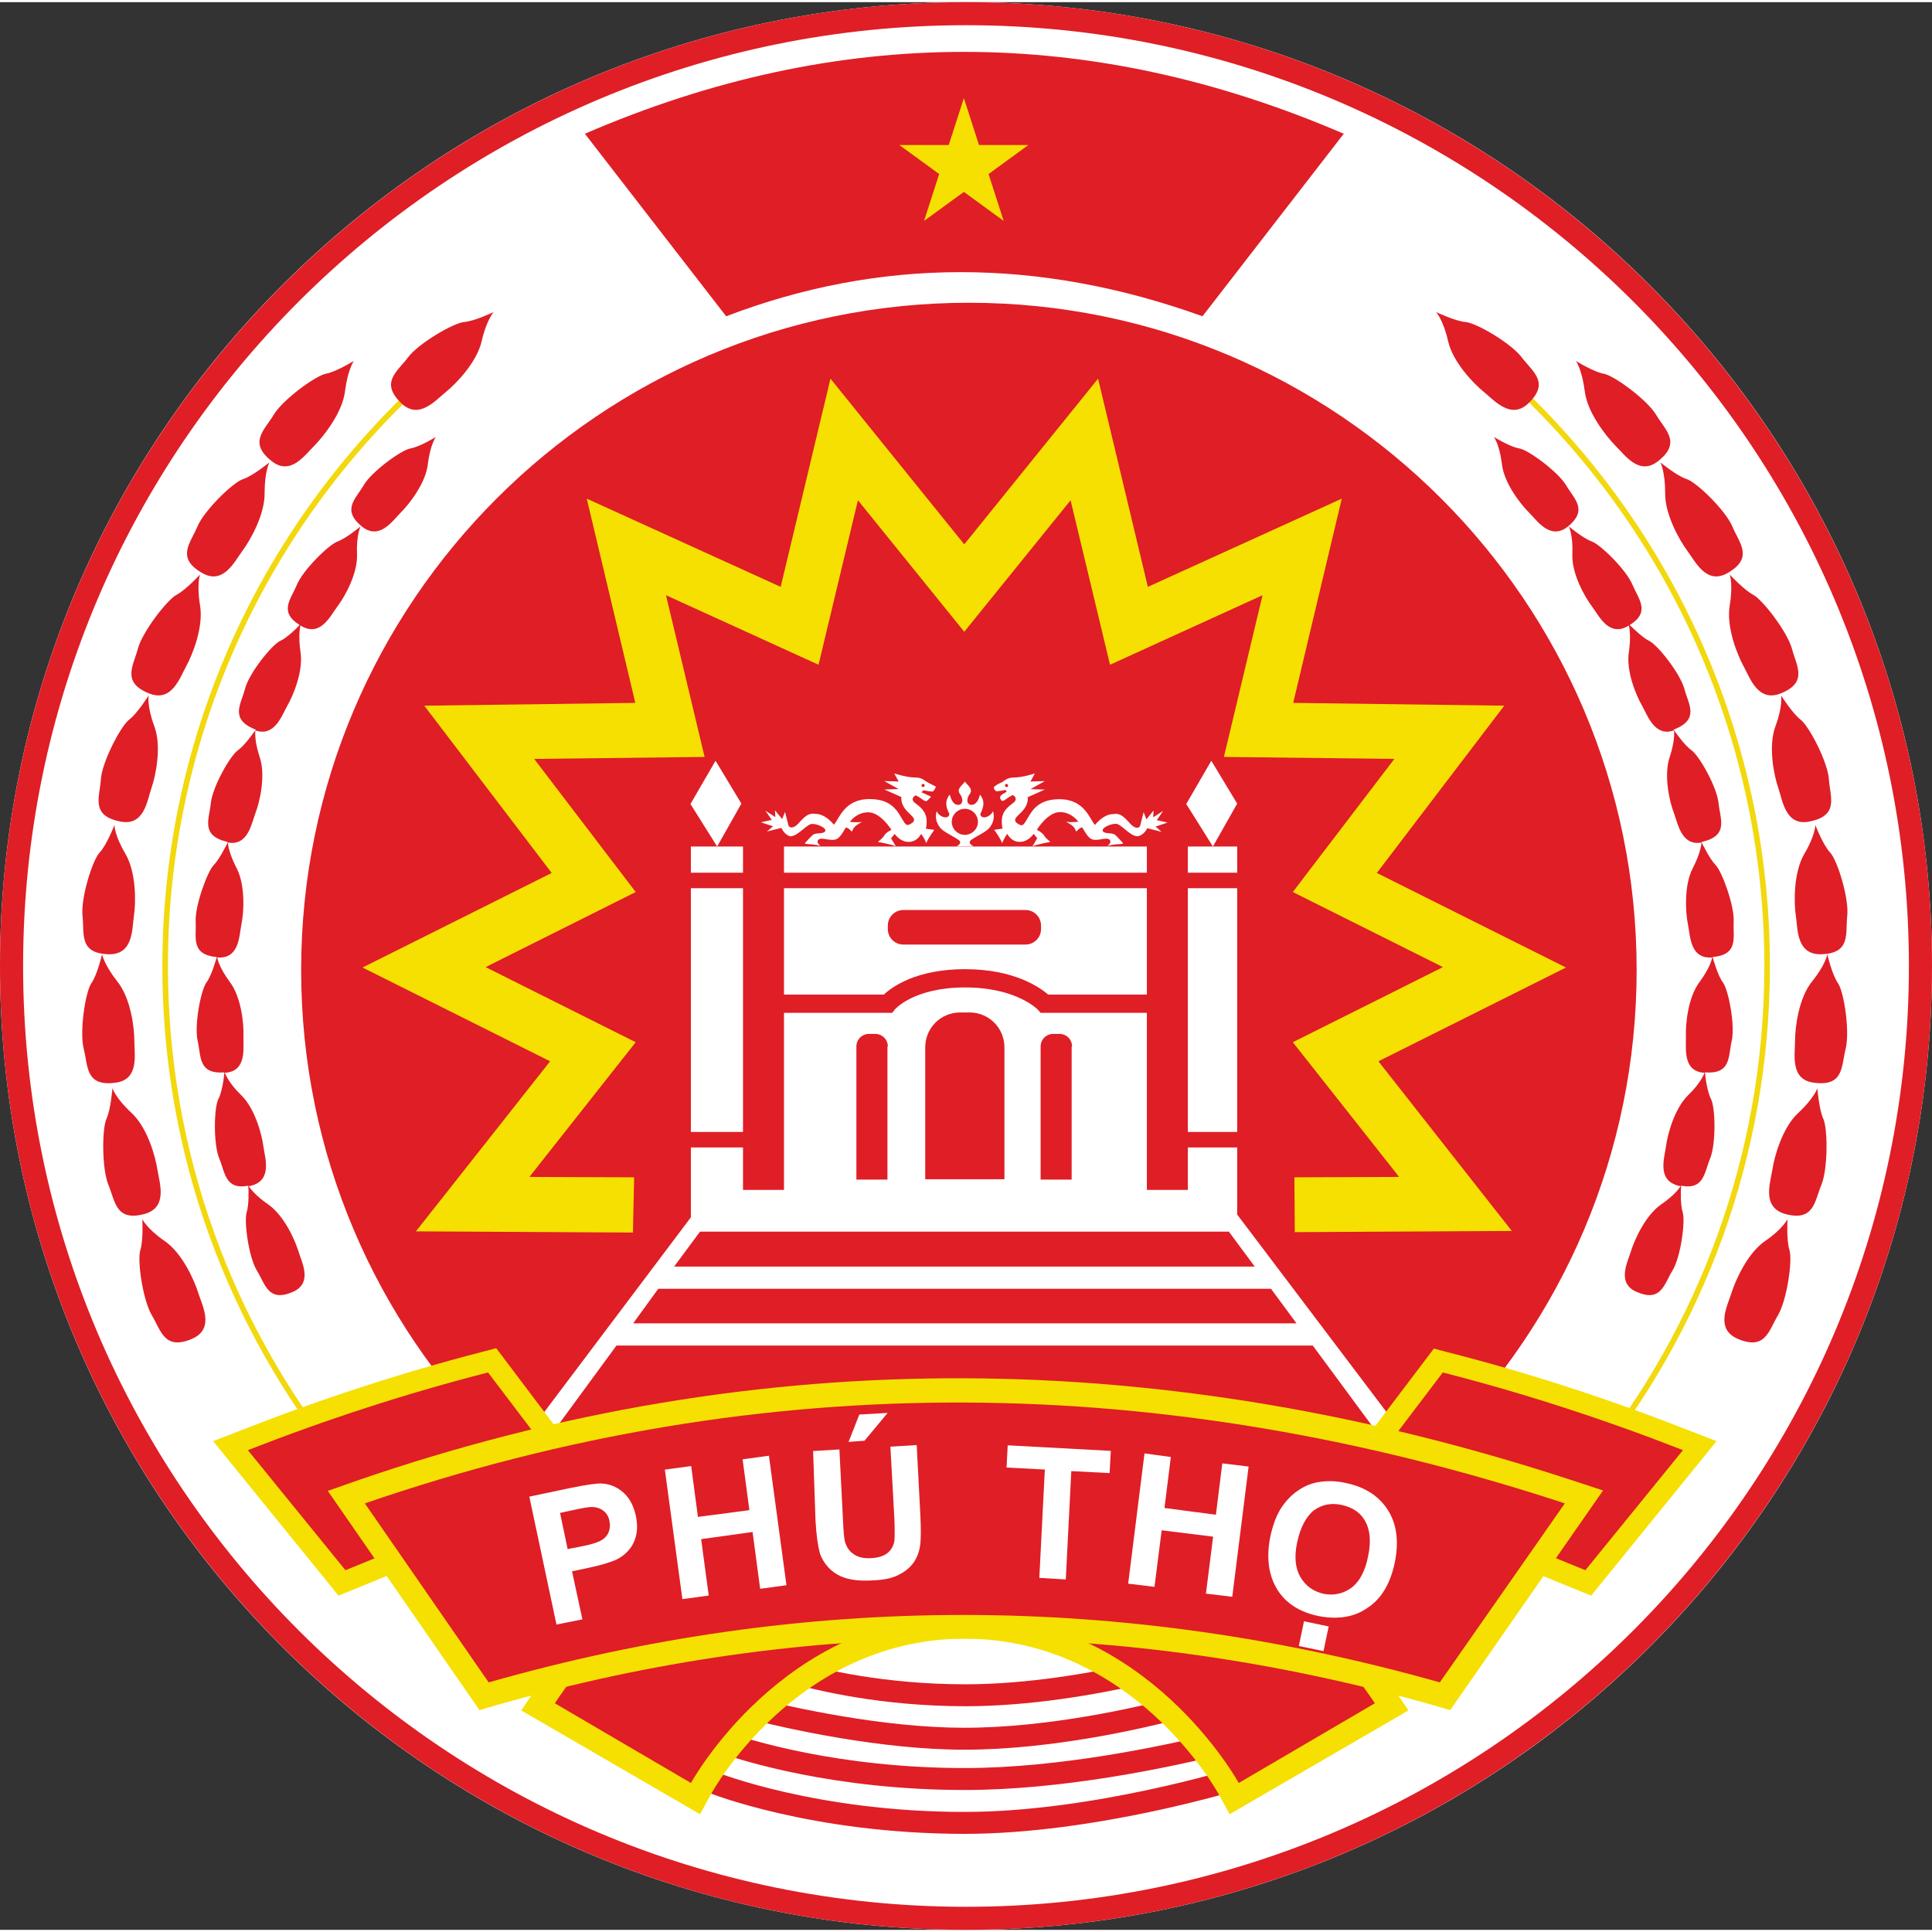
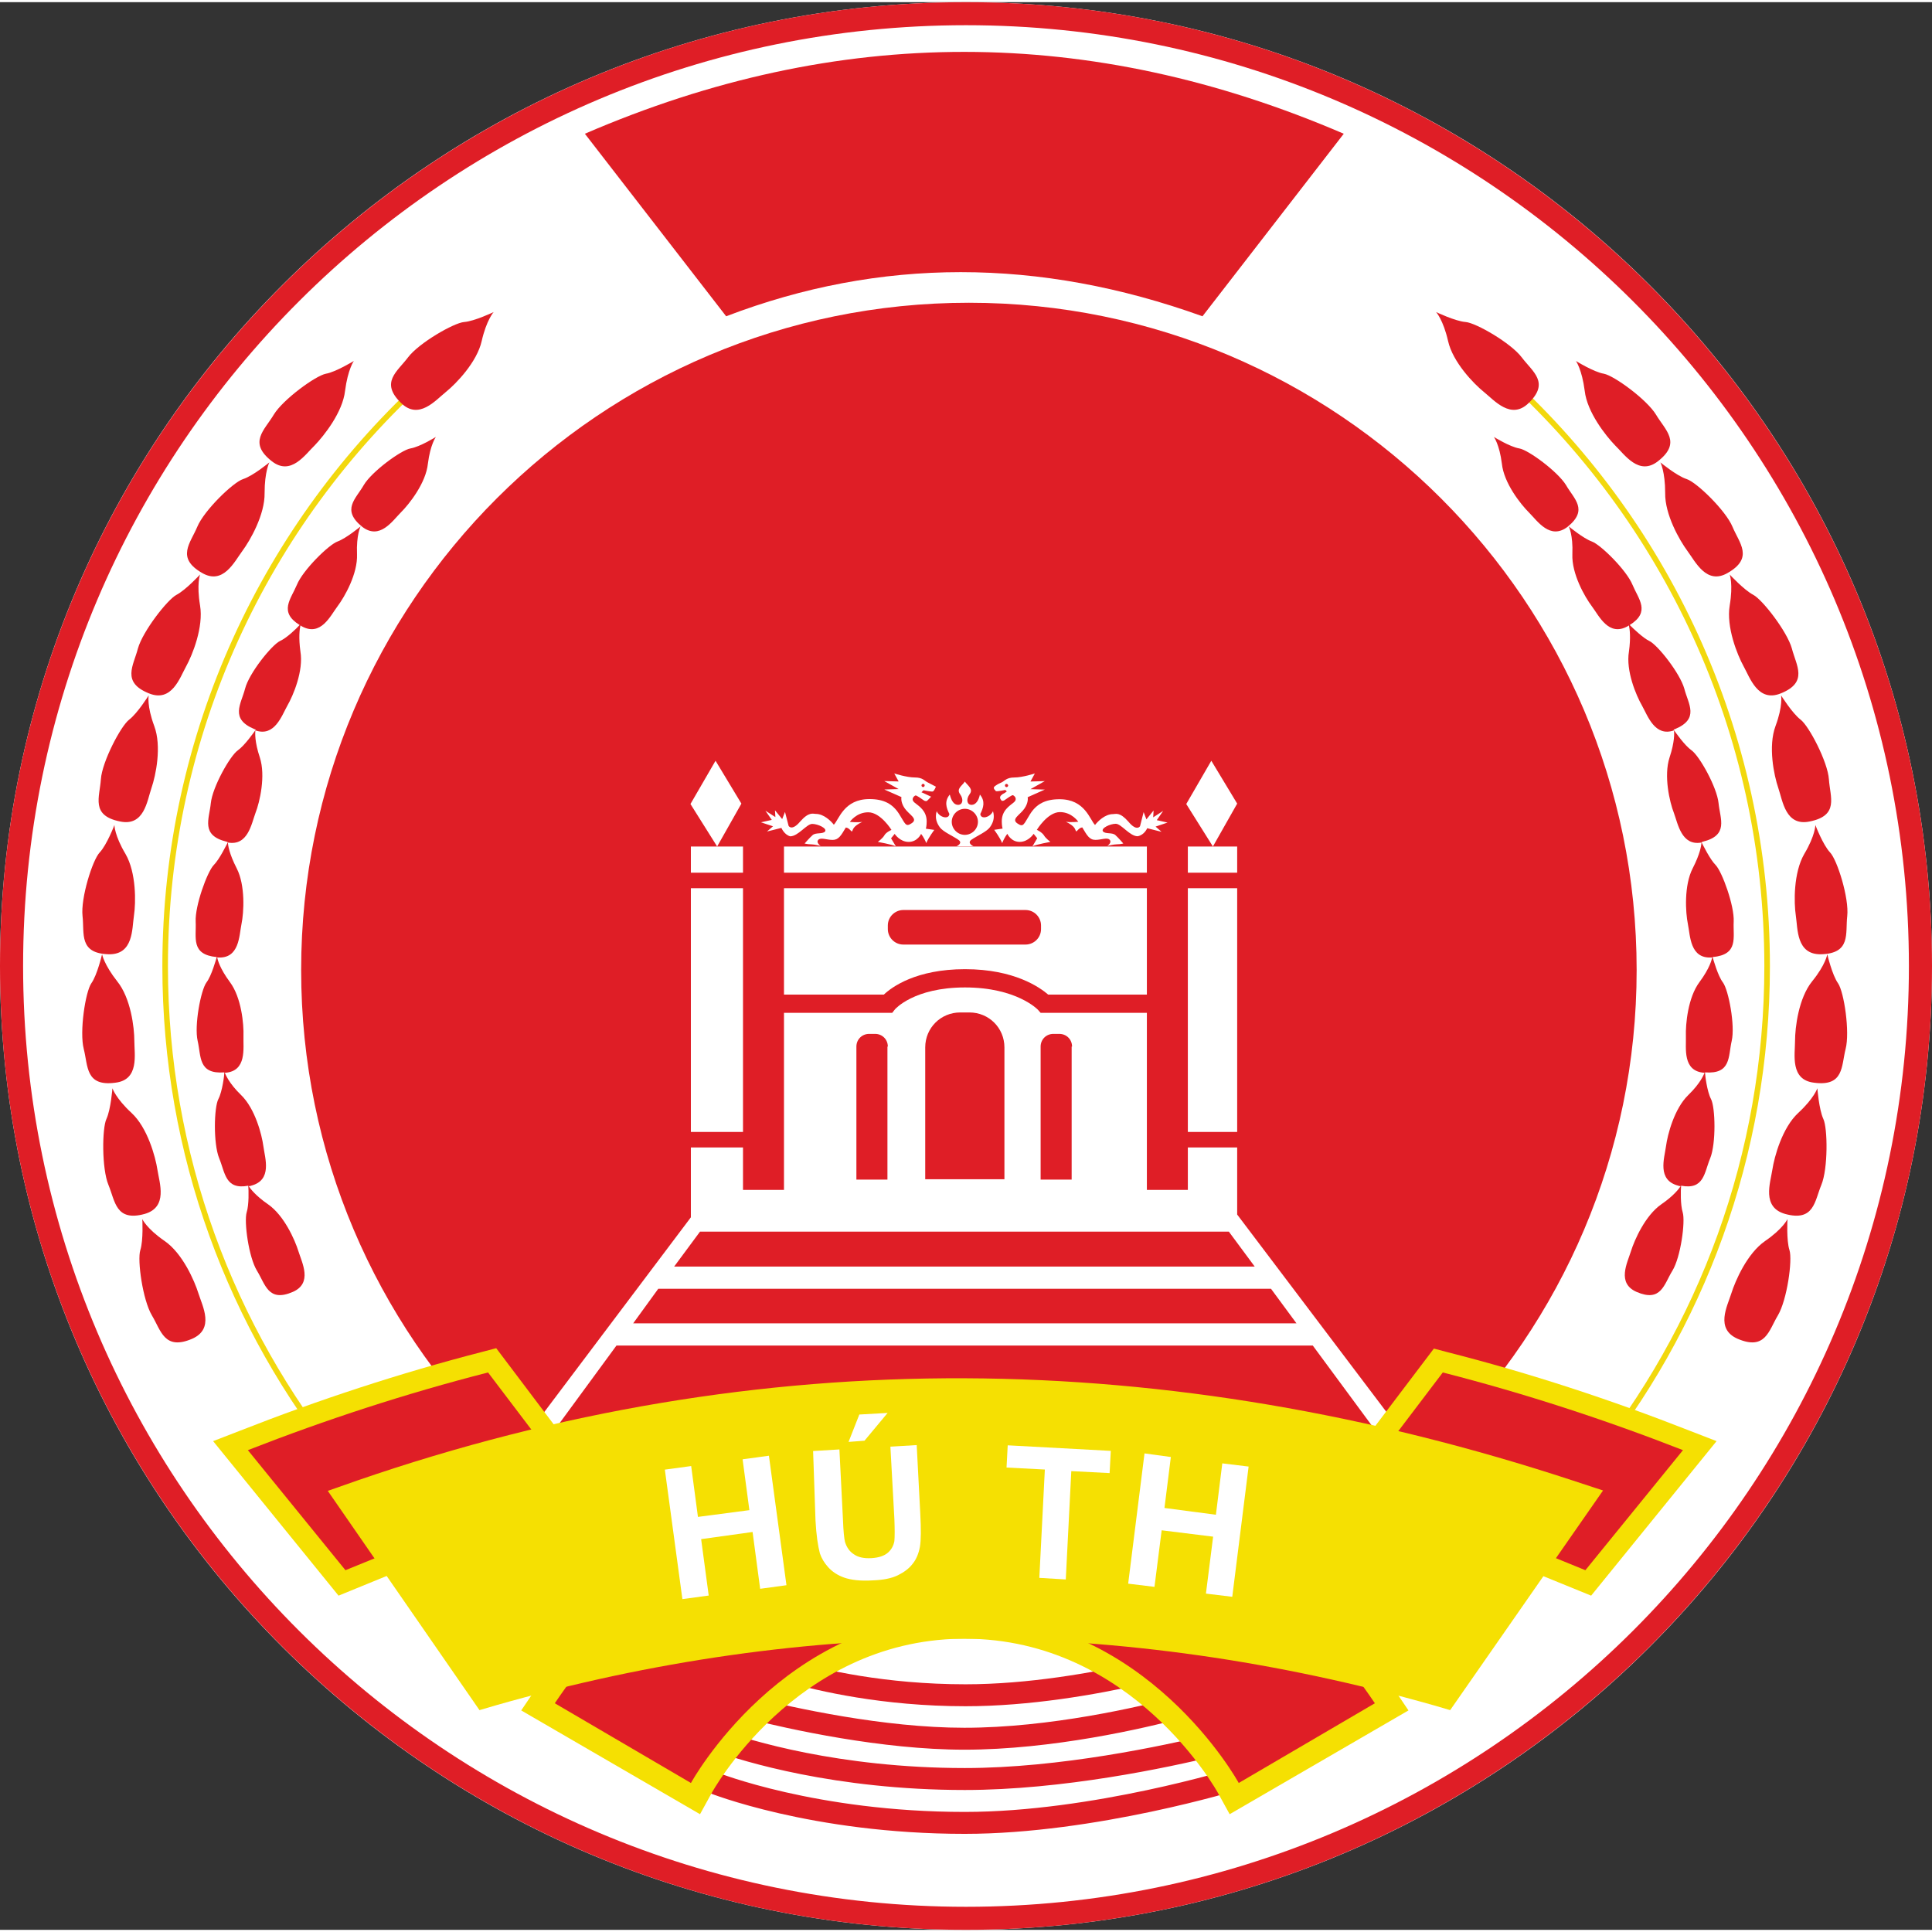
<svg xmlns="http://www.w3.org/2000/svg" width="447px" height="447px" viewBox="0 0 447 446" version="1.1">
  <rect x="0" y="0" width="447" height="446" fill="#333333" stroke="none" />
  <g id="surface1">
    <path style=" stroke:none;fill-rule:evenodd;fill:rgb(100%,100%,100%);fill-opacity:1;" d="M 447 223 C 447 346.16 346.938 446 223.5 446 C 100.062 446 0 346.16 0 223 C 0 99.84 100.062 0 223.5 0 C 346.938 0 447 99.84 447 223 Z M 447 223 " />
    <path style=" stroke:none;fill-rule:evenodd;fill:rgb(87.451%,11.765%,14.902%);fill-opacity:1;" d="M 223.5 0 C 346.859 0 447 99.918 447 223 C 447 346.082 346.859 446 223.5 446 C 100.141 446 0 346.082 0 223 C 0 99.918 100.141 0 223.5 0 Z M 223.5 5.332 C 103.09 5.332 5.344 102.859 5.344 223 C 5.344 343.141 103.09 440.668 223.5 440.668 C 343.91 440.668 441.656 343.141 441.656 223 C 441.656 102.859 343.91 5.332 223.5 5.332 Z M 223.5 5.332 " />
    <path style=" stroke:none;fill-rule:evenodd;fill:rgb(87.451%,11.765%,14.902%);fill-opacity:1;" d="M 224.172 69.547 C 309.426 69.547 378.664 138.734 378.664 223.93 C 378.664 309.125 309.426 378.312 224.172 378.312 C 138.914 378.312 69.676 309.125 69.676 223.93 C 69.676 138.734 138.914 69.547 224.172 69.547 Z M 135.32 30.445 L 168.008 72.676 C 203.641 59.059 240.375 59.059 278.215 72.676 L 310.902 30.445 C 252.344 5.238 193.879 5.145 135.32 30.445 Z M 135.32 30.445 " />
    <path style=" stroke:none;fill-rule:evenodd;fill:rgb(100%,100%,100%);fill-opacity:1;" d="M 159.844 281.148 L 159.844 264.98 L 171.906 264.98 L 171.906 274.809 L 181.387 274.809 L 181.387 233.84 L 206.426 233.84 L 207.074 233.016 C 207.074 233.016 211.398 227.961 223.273 227.961 C 235.242 227.961 240.121 233.105 240.121 233.105 L 240.766 233.84 L 265.348 233.84 L 265.348 274.809 L 274.828 274.809 L 274.828 264.98 L 286.242 264.98 L 286.242 280.504 L 327.211 334.699 L 119.523 334.699 Z M 303.734 310.816 L 142.629 310.816 L 127.07 332.035 L 319.387 332.035 Z M 299.961 305.676 L 294.07 297.684 L 152.297 297.684 L 146.496 305.676 Z M 290.297 292.539 L 284.312 284.457 L 161.961 284.457 L 155.977 292.539 Z M 205.414 241.648 C 205.414 239.996 204.125 238.707 202.469 238.707 C 202.008 238.707 201.547 238.707 201.09 238.707 C 199.43 238.707 198.141 239.996 198.141 241.648 C 198.141 249.824 198.141 272.422 198.141 272.422 L 205.324 272.422 L 205.324 241.648 Z M 248.039 241.648 C 248.039 239.996 246.75 238.707 245.09 238.707 C 244.633 238.707 244.172 238.707 243.711 238.707 C 242.055 238.707 240.766 239.996 240.766 241.648 C 240.766 249.824 240.766 272.422 240.766 272.422 L 247.945 272.422 L 247.945 241.648 Z M 232.391 241.832 C 232.391 237.332 228.797 233.746 224.289 233.746 C 223.551 233.746 222.906 233.746 222.168 233.746 C 217.656 233.746 214.066 237.332 214.066 241.832 C 214.066 253.133 214.066 272.332 214.066 272.332 L 232.391 272.332 Z M 159.844 261.398 L 171.906 261.398 L 171.906 204.996 L 159.844 204.996 Z M 274.828 261.398 L 286.242 261.398 L 286.242 204.996 L 274.828 204.996 Z M 265.348 229.613 L 265.348 204.996 L 181.387 204.996 L 181.387 229.613 C 188.473 229.613 204.496 229.613 204.496 229.613 C 206.336 227.871 211.949 223.734 223.273 223.734 C 234.688 223.734 240.582 227.961 242.512 229.613 Z M 240.859 213.629 C 240.859 213.906 240.859 214.184 240.859 214.457 C 240.859 216.48 239.203 218.039 237.266 218.039 C 230.453 218.039 215.816 218.039 209.004 218.039 C 206.98 218.039 205.414 216.387 205.414 214.457 C 205.414 214.184 205.414 213.906 205.414 213.629 C 205.414 211.609 207.074 210.047 209.004 210.047 C 215.816 210.047 230.453 210.047 237.266 210.047 C 239.293 210.047 240.859 211.703 240.859 213.629 Z M 274.828 201.414 L 286.242 201.414 L 286.242 195.352 L 274.828 195.352 Z M 159.844 201.414 L 171.906 201.414 L 171.906 195.352 L 159.844 195.352 Z M 181.387 201.414 L 265.348 201.414 L 265.348 195.352 L 181.387 195.352 Z M 165.922 195.352 L 159.75 185.523 L 165.551 175.512 L 171.535 185.43 Z M 280.625 195.352 L 274.461 185.523 L 280.258 175.512 L 286.242 185.43 Z M 280.625 195.352 " />
    <path style=" stroke:none;fill-rule:evenodd;fill:rgb(87.451%,11.765%,14.902%);fill-opacity:1;" d="M 164.008 414.289 C 164.008 414.289 187.637 423.793 223.215 423.793 C 253.465 423.793 286.746 413.551 286.746 413.551 L 285.273 408.66 C 285.273 408.66 252.727 418.719 223.215 418.719 C 188.832 418.719 165.938 409.582 165.938 409.582 Z M 165.754 404.785 L 167.406 399.984 C 173.109 402.016 193.98 408.566 223.215 408.566 C 245.281 408.566 269.184 403.402 279.941 400.816 L 281.137 405.797 C 270.195 408.477 245.832 413.645 223.215 413.645 C 193.152 413.645 171.637 406.906 165.754 404.785 Z M 172.832 397.125 C 182.762 399.617 204 404.32 223.121 404.32 C 243.441 404.32 264.953 399.34 273.414 397.035 L 272.125 392.145 C 263.852 394.355 242.891 399.246 223.121 399.246 C 204.461 399.246 183.684 394.633 174.027 392.234 Z M 182.578 388.82 L 183.957 383.93 C 190.301 385.773 204.734 389.188 223.398 389.188 C 237.836 389.188 252.82 386.516 263.023 384.203 L 264.125 389.188 C 253.555 391.59 238.203 394.266 223.398 394.266 C 204.094 394.266 189.105 390.668 182.578 388.82 Z M 182.578 388.82 " />
    <path style="fill:none;stroke-width:4.812;stroke-linecap:butt;stroke-linejoin:miter;stroke:rgb(94.902%,84.706%,5.098%);stroke-opacity:1;stroke-miterlimit:8;" d="M 1660.661 1665.507 C 1565.434 1547.653 1508.498 1398.191 1508.498 1235.675 C 1508.498 1034.673 1595.446 853.25 1734.505 727.498 " transform="matrix(0.268,0,0,0.268,-366.068,-108.089)" />
    <path style="fill:none;stroke-width:4.812;stroke-linecap:butt;stroke-linejoin:miter;stroke:rgb(94.902%,84.706%,5.098%);stroke-opacity:1;stroke-miterlimit:8;" d="M 2662.493 723.498 C 2803.257 849.527 2891.502 1032.22 2891.502 1235.514 C 2891.502 1398.643 2834.508 1548.705 2739.062 1666.5 " transform="matrix(0.268,0,0,0.268,-366.068,-108.089)" />
    <path style=" stroke:none;fill-rule:evenodd;fill:rgb(87.451%,11.765%,14.902%);fill-opacity:1;" d="M 32.926 281.562 C 32.926 281.562 33.199 286.438 32.465 288.734 C 31.727 291.035 33.016 300.238 35.137 303.824 C 37.254 307.324 37.992 312.012 44.445 309.254 C 49.699 306.953 46.84 301.711 45.918 298.766 C 44.996 295.82 42.23 289.473 38.086 286.621 C 33.938 283.77 32.926 281.562 32.926 281.562 Z M 413.562 281.562 C 413.562 281.562 413.285 286.438 414.023 288.734 C 414.758 291.035 413.469 300.238 411.352 303.824 C 409.23 307.324 408.492 312.012 402.039 309.254 C 396.789 306.953 399.645 301.711 400.566 298.766 C 401.488 295.82 404.254 289.473 408.398 286.621 C 412.547 283.77 413.562 281.562 413.562 281.562 Z M 69.328 144.109 C 64.445 141.074 67.301 138.129 68.684 134.816 C 70.066 131.414 76.059 125.523 78.086 124.789 C 80.113 124.051 83.43 121.293 83.43 121.293 C 83.43 121.293 82.418 123.223 82.602 127.73 C 82.785 132.238 79.746 137.578 78.086 139.785 C 76.426 141.992 74.215 146.867 69.789 144.383 C 69.699 144.293 69.605 144.293 69.512 144.199 C 69.328 145.027 69.051 146.961 69.512 150.273 C 70.25 154.688 67.855 160.395 66.473 162.785 C 65.184 165.086 63.523 170.051 59.098 168.488 C 59.008 169.043 58.914 171.156 60.113 174.746 C 61.496 178.977 60.113 185.047 59.098 187.625 C 58.176 190.109 57.348 195.262 52.738 194.434 C 52.738 194.984 53.016 197.012 54.77 200.414 C 56.793 204.371 56.426 210.625 55.871 213.293 C 55.32 215.965 55.41 221.391 50.344 221.023 C 50.344 221.023 50.25 221.023 50.25 221.023 C 50.344 221.484 50.805 223.504 53.199 226.727 C 55.871 230.316 56.426 236.48 56.332 239.238 C 56.242 242 57.164 247.336 52.094 247.703 C 52.094 247.703 52.004 247.703 52.004 247.703 C 52.188 248.07 52.926 250.094 55.781 252.855 C 59.008 255.984 60.574 261.961 60.941 264.723 C 61.309 267.484 63.062 272.543 58.086 273.832 C 57.902 273.926 57.715 273.926 57.531 273.926 C 57.902 274.477 59.098 276.133 62.047 278.156 C 65.734 280.734 68.223 286.344 69.051 289.012 C 69.883 291.684 72.371 296.371 67.762 298.398 C 62.047 300.879 61.402 296.648 59.465 293.52 C 57.531 290.391 56.426 282.113 57.07 279.996 C 57.625 278.25 57.531 274.844 57.441 273.832 C 52.094 274.844 52.094 270.797 50.711 267.484 C 49.328 264.078 49.512 255.707 50.527 253.777 C 51.449 252.027 51.91 248.164 51.91 247.613 C 45.828 248.07 46.566 243.93 45.734 240.344 C 44.906 236.754 46.473 228.566 47.762 226.816 C 48.961 225.254 49.973 221.484 50.16 220.934 C 44.074 220.379 45.457 216.422 45.273 212.742 C 45.09 209.062 47.949 201.242 49.422 199.68 C 50.805 198.297 52.371 194.984 52.738 194.344 C 52.648 194.344 52.555 194.344 52.465 194.25 C 46.379 192.777 48.41 189.004 48.777 185.328 C 49.145 181.645 53.199 174.379 55.043 173.09 C 56.609 171.984 58.73 168.949 59.191 168.305 C 59.098 168.305 59.008 168.215 58.914 168.215 C 53.105 165.82 55.781 162.418 56.703 158.828 C 57.625 155.242 62.879 148.707 64.812 147.789 C 66.285 147.145 68.59 144.938 69.328 144.109 Z M 377.062 144.109 C 381.949 141.074 379.094 138.129 377.711 134.816 C 376.328 131.414 370.336 125.523 368.309 124.789 C 366.281 124.051 362.961 121.293 362.961 121.293 C 362.961 121.293 363.977 123.223 363.793 127.73 C 363.609 132.238 366.648 137.578 368.309 139.785 C 369.969 141.992 372.18 146.867 376.602 144.383 C 376.695 144.293 376.789 144.293 376.879 144.199 C 377.062 145.027 377.34 146.961 376.879 150.273 C 376.141 154.688 378.539 160.395 379.922 162.785 C 381.211 165.086 382.871 170.051 387.297 168.488 C 387.387 169.043 387.48 171.156 386.281 174.746 C 384.898 178.977 386.281 185.047 387.297 187.625 C 388.219 190.109 389.047 195.262 393.656 194.434 C 393.656 194.984 393.379 197.012 391.625 200.414 C 389.602 204.371 389.969 210.625 390.52 213.293 C 391.074 215.965 390.98 221.391 396.051 221.023 C 396.051 221.023 396.141 221.023 396.141 221.023 C 396.051 221.484 395.59 223.504 393.195 226.727 C 390.52 230.316 389.969 236.48 390.059 239.238 C 390.152 242 389.23 247.336 394.297 247.703 C 394.297 247.703 394.391 247.703 394.391 247.703 C 394.207 248.07 393.469 250.094 390.613 252.855 C 387.387 255.984 385.82 261.961 385.453 264.723 C 385.082 267.484 383.332 272.543 388.309 273.832 C 388.492 273.926 388.68 273.926 388.859 273.926 C 388.492 274.477 387.297 276.133 384.344 278.156 C 380.66 280.734 378.172 286.344 377.34 289.012 C 376.512 291.684 374.023 296.371 378.633 298.398 C 384.344 300.879 384.992 296.648 386.926 293.52 C 388.859 290.391 389.969 282.113 389.32 279.996 C 388.77 278.25 388.859 274.844 388.953 273.832 C 394.297 274.844 394.297 270.797 395.68 267.484 C 397.062 264.078 396.879 255.707 395.867 253.777 C 394.945 252.027 394.484 248.164 394.484 247.613 C 400.566 248.07 399.828 243.93 400.656 240.344 C 401.488 236.754 399.922 228.566 398.633 226.816 C 397.434 225.254 396.418 221.484 396.234 220.934 C 402.316 220.379 400.938 216.422 401.117 212.742 C 401.305 209.062 398.445 201.242 396.973 199.68 C 395.59 198.297 394.023 194.984 393.656 194.344 C 393.746 194.344 393.836 194.344 393.93 194.25 C 400.016 192.777 397.984 189.004 397.617 185.328 C 397.25 181.645 393.195 174.379 391.352 173.09 C 389.781 171.984 387.664 168.949 387.203 168.305 C 387.297 168.305 387.387 168.215 387.48 168.215 C 393.285 165.82 390.613 162.418 389.691 158.828 C 388.68 155.242 383.516 148.707 381.578 147.789 C 380.199 147.145 377.895 144.938 377.062 144.109 Z M 26.012 251.289 C 26.012 251.289 26.75 253.59 30.434 256.996 C 34.121 260.398 35.965 267.117 36.426 270.152 C 36.887 273.188 38.914 278.801 33.477 280.363 C 26.75 282.207 26.656 277.422 25.09 273.648 C 23.523 269.875 23.613 260.492 24.629 258.375 C 25.645 256.168 26.012 251.289 26.012 251.289 Z M 420.477 251.289 C 420.477 251.289 419.734 253.59 416.051 256.996 C 412.363 260.398 410.52 267.117 410.059 270.152 C 409.598 273.188 407.57 278.801 413.008 280.363 C 419.734 282.207 419.828 277.422 421.398 273.648 C 422.961 269.875 422.871 260.492 421.855 258.375 C 420.844 256.168 420.477 251.289 420.477 251.289 Z M 23.613 220.285 C 23.613 220.285 22.512 225.07 21.129 227.004 C 19.746 229.027 18.363 238.227 19.375 242.184 C 20.391 246.141 19.746 250.922 26.656 250.004 C 32.277 249.359 31.082 243.473 31.082 240.344 C 31.082 237.215 30.25 230.41 27.117 226.543 C 24.074 222.68 23.613 220.285 23.613 220.285 Z M 422.777 220.285 C 422.777 220.285 423.883 225.07 425.266 227.004 C 426.648 229.027 428.031 238.227 427.016 242.184 C 426.004 246.141 426.648 250.922 419.734 250.004 C 414.117 249.359 415.312 243.473 415.312 240.344 C 415.312 237.215 416.141 230.41 419.273 226.543 C 422.41 222.68 422.777 220.285 422.777 220.285 Z M 26.473 190.387 C 26.473 190.387 26.473 192.777 29.051 197.102 C 31.543 201.426 31.449 208.328 30.988 211.363 C 30.527 214.398 30.895 220.379 25.184 220.285 C 18.176 220.102 19.559 215.504 19.098 211.457 C 18.637 207.312 21.402 198.48 23.062 196.734 C 24.723 194.984 26.473 190.387 26.473 190.387 Z M 420.016 190.387 C 420.016 190.387 420.016 192.777 417.434 197.102 C 414.945 201.426 415.035 208.328 415.496 211.363 C 415.957 214.398 415.59 220.379 421.305 220.285 C 428.309 220.102 426.926 215.504 427.387 211.457 C 427.848 207.312 425.082 198.48 423.422 196.734 C 421.766 194.984 420.016 190.387 420.016 190.387 Z M 34.398 160.395 C 34.398 160.395 31.816 164.531 29.883 166.004 C 27.949 167.477 23.613 175.758 23.34 179.805 C 23.062 183.945 20.941 188.18 27.762 189.559 C 33.387 190.754 34.027 184.773 35.043 181.828 C 36.059 178.887 37.441 172.168 35.688 167.477 C 33.938 162.785 34.398 160.395 34.398 160.395 Z M 412.086 160.395 C 412.086 160.395 414.668 164.531 416.602 166.004 C 418.539 167.477 422.871 175.758 423.148 179.805 C 423.422 183.945 425.543 188.18 418.723 189.559 C 413.102 190.754 412.457 184.773 411.441 181.828 C 410.43 178.887 409.047 172.168 410.797 167.477 C 412.547 162.785 412.086 160.395 412.086 160.395 Z M 46.289 132.426 C 46.289 132.426 42.969 136.012 40.848 137.117 C 38.73 138.219 33.016 145.582 31.91 149.535 C 30.895 153.492 28.039 157.355 34.488 159.934 C 39.746 162.051 41.59 156.344 43.062 153.676 C 44.535 151.008 47.117 144.57 46.289 139.602 C 45.457 134.633 46.289 132.426 46.289 132.426 Z M 400.195 132.426 C 400.195 132.426 403.516 136.012 405.637 137.117 C 407.758 138.219 413.469 145.582 414.578 149.535 C 415.59 153.492 418.445 157.355 411.996 159.934 C 406.742 162.051 404.898 156.344 403.422 153.676 C 401.949 151.008 399.367 144.57 400.195 139.602 C 401.027 134.633 400.195 132.426 400.195 132.426 Z M 62.324 106.48 C 62.324 106.48 58.547 109.609 56.242 110.344 C 53.938 111.078 47.207 117.613 45.645 121.383 C 44.074 125.156 40.668 128.559 46.746 132.055 C 51.633 134.91 54.215 129.48 56.059 126.996 C 57.902 124.512 61.309 118.531 61.219 113.562 C 61.219 108.594 62.324 106.48 62.324 106.48 Z M 384.16 106.48 C 384.16 106.48 387.938 109.609 390.242 110.344 C 392.547 111.078 399.277 117.613 400.844 121.383 C 402.41 125.156 405.82 128.559 399.738 132.055 C 394.852 134.91 392.273 129.48 390.43 126.996 C 388.586 124.512 385.176 118.531 385.266 113.562 C 385.266 108.594 384.16 106.48 384.16 106.48 Z M 100.848 100.59 C 100.848 100.59 97.164 102.891 94.949 103.258 C 92.832 103.629 86.012 108.594 84.168 111.723 C 82.324 114.945 78.914 117.43 83.801 121.383 C 87.855 124.512 90.805 120.004 92.738 118.07 C 94.676 116.141 98.543 111.266 99.004 106.754 C 99.559 102.34 100.848 100.59 100.848 100.59 Z M 345.637 100.59 C 345.637 100.59 349.32 102.891 351.535 103.258 C 353.656 103.629 360.383 108.594 362.32 111.723 C 364.16 114.945 367.57 117.43 362.688 121.383 C 358.633 124.512 355.68 120.004 353.746 118.07 C 351.812 116.141 347.941 111.266 347.48 106.754 C 346.926 102.34 345.637 100.59 345.637 100.59 Z M 81.863 83.02 C 81.863 83.02 80.48 84.949 79.836 89.918 C 79.285 94.887 74.949 100.316 72.832 102.523 C 70.621 104.641 67.301 109.699 62.879 106.203 C 57.348 101.879 61.219 99.027 63.34 95.438 C 65.457 91.941 73.016 86.422 75.41 85.965 C 77.625 85.594 81.863 83.02 81.863 83.02 Z M 364.621 83.02 C 364.621 83.02 366.004 84.949 366.648 89.918 C 367.203 94.887 371.535 100.316 373.656 102.523 C 375.867 104.641 379.184 109.699 383.609 106.203 C 389.141 101.879 385.266 99.027 383.148 95.438 C 381.027 91.941 373.469 86.422 371.074 85.965 C 368.77 85.594 364.621 83.02 364.621 83.02 Z M 114.211 71.703 C 114.211 71.703 109.789 73.82 107.391 74.004 C 104.996 74.188 96.887 78.879 94.398 82.191 C 91.91 85.504 87.855 87.988 92.832 92.77 C 96.887 96.727 100.758 92.129 103.152 90.195 C 105.547 88.262 110.344 83.293 111.445 78.418 C 112.555 73.543 114.211 71.703 114.211 71.703 Z M 332.273 71.703 C 332.273 71.703 336.695 73.82 339.094 74.004 C 341.488 74.188 349.602 78.879 352.086 82.191 C 354.578 85.504 358.633 87.988 353.656 92.77 C 349.602 96.727 345.727 92.129 343.332 90.195 C 340.938 88.262 336.141 83.293 335.039 78.418 C 333.93 73.543 332.273 71.703 332.273 71.703 Z M 332.273 71.703 " />
-     <path style=" stroke:none;fill-rule:evenodd;fill:rgb(96.078%,87.843%,0.784%);fill-opacity:1;" d="M 146.715 271.891 L 122.484 271.801 L 147.082 240.633 L 112.352 223.258 L 147.082 205.887 L 123.59 175.086 L 163.023 174.629 L 154.086 137.211 L 189.379 153.301 L 198.496 115.242 L 223.098 145.672 L 247.699 115.242 L 256.82 153.301 L 292.109 137.211 L 283.172 174.629 L 322.605 175.086 L 299.113 205.887 L 333.848 223.258 L 299.113 240.633 L 323.711 271.801 L 299.48 271.891 L 299.57 284.578 L 349.785 284.305 L 318.918 245.047 L 362.316 223.352 L 318.551 201.473 L 348.035 162.77 L 299.203 162.125 L 310.441 114.871 L 265.574 135.281 L 254.055 87.109 L 223.098 125.445 L 192.141 87.109 L 180.621 135.281 L 135.754 114.871 L 146.992 162.125 L 98.16 162.77 L 127.645 201.473 L 83.879 223.352 L 127.277 245.047 L 96.227 284.395 L 146.441 284.668 Z M 223.008 22.207 L 226.508 33.055 L 237.93 33.055 L 228.719 39.766 L 232.219 50.613 L 223.008 43.902 L 213.789 50.613 L 217.293 39.766 L 208.082 33.055 L 219.504 33.055 Z M 223.008 22.207 " />
    <path style=" stroke:none;fill-rule:evenodd;fill:rgb(96.078%,87.843%,0.784%);fill-opacity:1;" d="M 222.309 378.641 L 223.23 378.641 C 262.297 378.641 281.828 414.387 281.828 414.387 L 284.5 419.246 L 325.871 395.234 L 322.648 390.465 C 308.18 369.113 292.793 358.113 277.039 351.879 L 276.211 351.512 L 275.289 351.422 C 275.289 351.422 248.57 350.141 232.445 356.098 C 228.762 357.473 225.629 359.305 223.23 361.414 C 220.836 359.215 217.703 357.473 214.02 356.098 C 197.988 350.047 171.176 351.422 171.176 351.422 L 170.254 351.512 L 169.426 351.879 C 153.672 358.203 138.285 369.113 123.816 390.465 L 120.594 395.234 L 161.961 419.246 L 164.633 414.387 C 164.633 414.387 183.797 379.195 222.309 378.641 Z M 222.309 378.641 " />
    <path style=" stroke:none;fill-rule:evenodd;fill:rgb(87.451%,11.765%,14.902%);fill-opacity:1;" d="M 128.363 393.578 L 159.863 412.023 C 159.863 412.023 181.047 373.195 223.23 373.195 C 223.23 354.012 171.469 356.777 171.469 356.777 C 156.551 362.773 142.09 373.195 128.363 393.578 Z M 318.098 393.578 L 286.602 412.023 C 286.602 412.023 265.414 373.195 223.23 373.195 C 223.23 354.012 274.992 356.777 274.992 356.777 C 289.914 362.773 304.375 373.195 318.098 393.578 Z M 318.098 393.578 " />
    <path style=" stroke:none;fill-rule:evenodd;fill:rgb(96.078%,87.843%,0.784%);fill-opacity:1;" d="M 55.48 330.539 L 49.309 332.93 L 78.328 368.68 L 139.219 343.773 L 114.809 311.426 L 111.676 312.25 C 92.422 317.215 73.719 323.371 55.48 330.539 Z M 368.137 368.68 L 397.156 332.93 L 390.984 330.539 C 372.742 323.371 354.043 317.215 334.879 312.344 L 331.75 311.516 L 307.246 343.867 Z M 368.137 368.68 " />
    <path style=" stroke:none;fill-rule:evenodd;fill:rgb(87.451%,11.765%,14.902%);fill-opacity:1;" d="M 57.348 335.016 C 75.41 327.953 93.934 321.902 112.918 317.043 L 131.625 341.703 L 79.926 362.793 Z M 389.383 335.016 C 371.32 327.953 352.797 321.902 333.812 317.043 L 315.105 341.703 L 366.805 362.793 Z M 389.383 335.016 " />
    <path style=" stroke:none;fill-rule:evenodd;fill:rgb(96.078%,87.843%,0.784%);fill-opacity:1;" d="M 82.656 342.043 L 75.84 344.438 L 110.938 395.168 L 114.715 394.059 C 187.023 373.398 259.43 373.582 331.742 394.059 L 335.52 395.168 L 370.891 344.348 L 363.891 342.043 C 270.117 311.238 176.34 309.762 82.656 342.043 Z M 82.656 342.043 " />
-     <path style=" stroke:none;fill-rule:evenodd;fill:rgb(87.451%,11.765%,14.902%);fill-opacity:1;" d="M 84.414 347.332 C 176.992 315.488 269.566 316.961 362.047 347.332 L 333.125 388.746 C 259.801 368.039 186.387 367.855 113.062 388.746 Z M 84.414 347.332 " />
    <path style=" stroke:none;fill-rule:evenodd;fill:rgb(100%,100%,100%);fill-opacity:1;" d="M 180.789 191.051 L 177.453 191.883 L 178.844 190.676 L 176.066 189.754 L 178.566 189.195 L 177.086 187.066 L 179.398 188.547 L 179.305 186.977 L 180.973 189.012 L 181.621 187.344 L 182.457 190.586 C 182.457 190.586 183.199 191.883 185.141 189.566 C 187.176 187.254 188.105 187.809 188.754 187.809 C 190.605 187.809 192.273 189.473 192.922 190.309 C 194.125 189.105 195.234 184.379 201.16 184.379 C 204.496 184.379 206.531 185.492 208.012 187.809 C 209.496 190.125 209.496 190.957 210.977 189.938 C 212.461 188.922 210.328 187.992 209.309 186.512 C 208.293 185.031 208.566 183.918 208.566 183.918 L 204.59 182.16 L 207.918 182.066 L 204.59 180.215 L 207.918 180.305 L 206.902 178.453 C 206.902 178.453 209.773 179.379 211.625 179.379 C 213.477 179.379 213.848 180.121 214.586 180.492 C 215.328 180.863 216.531 181.508 216.531 181.508 C 216.531 181.508 216.164 182.527 215.793 182.621 C 215.516 182.711 213.664 182.344 213.664 182.344 L 213.199 182.805 L 215.422 183.824 C 215.422 183.824 214.773 184.566 214.402 184.844 C 214.219 184.844 214.031 184.844 213.848 184.75 C 213.199 184.289 211.996 183.453 211.809 183.547 C 211.531 183.637 210.605 184.379 211.625 185.215 C 212.645 186.047 214.402 187.066 214.402 189.566 C 214.402 190.586 214.219 191.234 214.219 191.234 L 216.164 191.512 C 216.164 191.512 214.773 193.363 214.312 194.566 C 213.754 193.18 213.109 192.438 213.109 192.438 C 213.109 192.438 212.273 194.289 210.234 194.289 C 208.199 194.289 206.996 192.438 206.996 192.438 L 206.16 193.457 C 206.16 193.457 206.996 194.848 207.273 195.309 C 206.254 194.848 203.105 194.289 203.105 194.289 C 203.105 194.289 204.215 193.457 204.59 192.809 C 204.957 192.066 206.254 191.512 206.254 191.512 C 206.254 191.512 203.754 187.438 200.883 187.438 C 198.105 187.438 196.625 189.66 196.625 189.66 C 196.625 189.66 198.383 189.844 199.492 189.66 C 197.363 190.676 197.363 191.418 197.18 191.789 C 196.992 192.16 196.625 191.051 195.695 190.957 C 194.586 192.809 194.031 193.828 192.641 193.828 C 191.254 193.828 189.863 193.18 189.309 193.828 C 188.754 194.477 189.863 195.215 189.863 195.215 C 189.863 195.215 188.383 194.848 187.641 194.848 C 186.809 194.848 186.16 194.66 186.16 194.66 C 186.16 194.66 187.363 193.273 188.012 192.715 C 188.754 192.066 190.324 192.531 190.883 191.883 C 191.438 191.141 189.215 190.125 187.918 190.125 C 186.621 190.125 184.676 192.996 182.824 192.996 C 181.438 192.621 180.789 191.051 180.789 191.051 Z M 213.57 180.863 C 213.383 180.863 213.199 181.047 213.199 181.23 C 213.199 181.418 213.383 181.602 213.57 181.602 C 213.754 181.602 213.938 181.418 213.938 181.23 C 213.938 180.953 213.754 180.863 213.57 180.863 Z M 213.57 180.863 " />
    <path style=" stroke:none;fill-rule:evenodd;fill:rgb(100%,100%,100%);fill-opacity:1;" d="M 265.426 191.121 L 268.746 191.957 L 267.363 190.746 L 270.129 189.812 L 267.641 189.258 L 269.117 187.113 L 266.809 188.605 L 266.902 187.02 L 265.242 189.07 L 264.598 187.391 L 263.766 190.652 C 263.766 190.652 263.031 191.957 261.094 189.629 C 259.066 187.301 258.145 187.859 257.5 187.859 C 255.656 187.859 253.992 189.535 253.352 190.371 C 252.148 189.164 251.043 184.414 245.145 184.414 C 241.824 184.414 239.797 185.531 238.324 187.859 C 236.844 190.188 236.844 191.027 235.371 190 C 233.895 188.977 236.02 188.047 237.031 186.555 C 238.047 185.066 237.766 183.949 237.766 183.949 L 241.734 182.18 L 238.414 182.086 L 241.734 180.223 L 238.414 180.316 L 239.43 178.453 C 239.43 178.453 236.57 179.383 234.727 179.383 C 232.883 179.383 232.512 180.133 231.777 180.504 C 231.316 180.688 230.762 180.969 230.395 181.246 C 230.207 181.34 230.023 181.527 229.934 181.711 C 229.934 181.898 230.023 182.18 230.207 182.27 C 230.301 182.457 230.395 182.551 230.484 182.551 C 230.762 182.645 232.605 182.27 232.605 182.27 C 232.605 182.27 232.883 182.551 232.973 182.645 C 232.973 182.645 232.973 182.645 232.883 182.645 L 232.512 182.926 C 230.762 183.762 231.5 184.414 231.777 184.785 C 231.961 184.785 232.145 184.785 232.328 184.691 C 232.973 184.227 234.176 183.391 234.355 183.484 C 234.637 183.574 235.559 184.32 234.539 185.16 C 233.527 185.996 231.777 187.02 231.777 189.535 C 231.777 190.559 231.961 191.211 231.961 191.211 L 230.023 191.492 C 230.023 191.492 231.406 193.352 231.867 194.566 C 232.422 193.164 233.066 192.422 233.066 192.422 C 233.066 192.422 233.895 194.285 235.922 194.285 C 237.953 194.285 239.148 192.422 239.148 192.422 L 239.98 193.445 C 239.98 193.445 239.148 194.844 238.875 195.309 C 239.891 194.844 243.023 194.285 243.023 194.285 C 243.023 194.285 241.914 193.445 241.551 192.793 C 241.09 192.051 239.891 191.492 239.891 191.492 C 239.891 191.492 242.379 187.391 245.234 187.391 C 248 187.391 249.48 189.629 249.48 189.629 C 249.48 189.629 247.727 189.812 246.617 189.629 C 248.738 190.652 248.738 191.398 248.922 191.77 C 249.109 192.145 249.48 191.027 250.402 190.934 C 251.504 192.793 252.059 193.82 253.441 193.82 C 254.824 193.82 256.207 193.164 256.758 193.82 C 257.312 194.473 256.207 195.215 256.207 195.215 C 256.207 195.215 257.684 194.844 258.422 194.844 C 259.25 194.844 259.895 194.656 259.895 194.656 C 259.895 194.656 258.695 193.258 258.051 192.699 C 257.312 192.051 255.746 192.516 255.195 191.863 C 254.641 191.121 256.852 190.094 258.145 190.094 C 259.434 190.094 261.371 192.98 263.215 192.98 C 264.781 192.699 265.426 191.121 265.426 191.121 Z M 232.883 180.875 C 233.066 180.875 233.254 181.062 233.254 181.246 C 233.254 181.434 233.066 181.617 232.883 181.617 C 232.699 181.617 232.512 181.434 232.512 181.246 C 232.512 180.969 232.699 180.875 232.883 180.875 Z M 232.883 180.875 " />
    <path style=" stroke:none;fill-rule:evenodd;fill:rgb(100%,100%,100%);fill-opacity:1;" d="M 223.23 195.309 L 221.305 195.309 C 221.305 195.309 222.957 194.578 221.672 193.758 C 220.48 192.934 218.184 191.93 217.453 190.926 C 216.719 189.918 216.258 188.73 216.719 187.18 C 217.359 188.641 219.562 189.188 219.652 187.816 C 218.918 186.355 218.461 184.895 219.746 183.34 C 220.113 184.711 220.66 185.719 221.672 185.719 C 222.684 185.719 223.047 184.531 222.129 183.25 C 221.215 181.973 222.59 181.332 223.23 180.328 C 223.965 181.332 225.25 182.062 224.332 183.25 C 223.414 184.531 223.781 185.719 224.793 185.719 C 225.801 185.719 226.445 184.621 226.719 183.34 C 228.004 184.895 227.547 186.355 226.812 187.816 C 226.902 189.188 229.105 188.641 229.746 187.18 C 230.207 188.73 229.746 189.918 229.012 190.926 C 228.281 191.93 225.984 192.934 224.793 193.758 C 223.598 194.578 225.25 195.309 225.25 195.309 Z M 223.23 186.629 C 221.582 186.629 220.203 188 220.203 189.645 C 220.203 191.289 221.582 192.66 223.23 192.66 C 224.883 192.66 226.262 191.289 226.262 189.645 C 226.262 188 224.883 186.629 223.23 186.629 Z M 223.23 186.629 " />
-     <path style=" stroke:none;fill-rule:evenodd;fill:rgb(100%,100%,100%);fill-opacity:1;" d="M 128.746 375.367 L 122.469 345.773 L 132.07 343.75 C 135.762 343.016 138.164 342.648 139.27 342.742 C 141.023 342.836 142.684 343.477 144.16 344.762 C 145.641 346.051 146.562 347.797 147.117 350.188 C 147.484 352.023 147.484 353.586 147.117 354.965 C 146.746 356.344 146.102 357.539 145.176 358.457 C 144.344 359.375 143.328 360.02 142.316 360.48 C 140.93 361.031 138.898 361.676 136.223 362.227 L 132.348 363.051 L 134.746 374.172 Z M 129.578 349.543 L 131.332 357.906 L 134.656 357.262 C 137.055 356.801 138.531 356.25 139.27 355.793 C 140.008 355.332 140.562 354.688 140.836 353.953 C 141.117 353.219 141.207 352.391 141.023 351.473 C 140.836 350.367 140.285 349.543 139.547 348.992 C 138.809 348.438 137.883 348.164 136.867 348.164 C 136.133 348.164 134.656 348.438 132.531 348.898 Z M 129.578 349.543 " />
    <path style=" stroke:none;fill-rule:evenodd;fill:rgb(100%,100%,100%);fill-opacity:1;" d="M 157.883 369.48 L 153.824 339.523 L 159.914 338.695 L 161.48 350.461 L 173.383 348.898 L 171.812 337.133 L 177.902 336.305 L 181.961 366.266 L 175.875 367.094 L 174.121 353.949 L 162.219 355.605 L 163.973 368.656 Z M 157.883 369.48 " />
    <path style=" stroke:none;fill-rule:evenodd;fill:rgb(100%,100%,100%);fill-opacity:1;" d="M 188.125 335.219 L 194.211 334.852 L 195.039 351.191 C 195.133 353.762 195.316 355.504 195.5 356.242 C 195.867 357.434 196.516 358.441 197.527 359.086 C 198.543 359.82 199.922 360.098 201.586 360.004 C 203.336 359.91 204.625 359.453 205.453 358.719 C 206.285 357.984 206.746 357.066 206.93 356.055 C 207.023 355.047 207.023 353.305 206.93 350.918 L 206.008 334.207 L 212.094 333.844 L 212.922 349.723 C 213.105 353.305 213.105 355.875 212.828 357.434 C 212.555 358.902 212 360.277 211.172 361.289 C 210.34 362.391 209.234 363.215 207.758 363.953 C 206.285 364.684 204.348 365.055 201.953 365.145 C 199.094 365.328 196.883 365.055 195.316 364.504 C 193.75 363.953 192.551 363.125 191.629 362.117 C 190.707 361.105 190.062 360.004 189.695 358.902 C 189.234 357.16 188.863 354.68 188.68 351.281 Z M 196.328 333.109 L 198.82 326.773 L 205.363 326.406 L 200.016 332.832 Z M 196.328 333.109 " />
    <path style=" stroke:none;fill-rule:evenodd;fill:rgb(100%,100%,100%);fill-opacity:1;" d="M 240.465 364.566 L 241.742 339.5 L 232.879 339.039 L 233.152 333.898 L 257 335.184 L 256.727 340.324 L 247.863 339.867 L 246.586 364.934 Z M 240.465 364.566 " />
    <path style=" stroke:none;fill-rule:evenodd;fill:rgb(100%,100%,100%);fill-opacity:1;" d="M 261.02 365.906 L 264.801 335.77 L 270.895 336.602 L 269.418 348.395 L 281.32 349.961 L 282.797 338.074 L 288.887 338.812 L 285.105 368.945 L 279.012 368.207 L 280.676 355.031 L 268.77 353.559 L 267.109 366.645 Z M 261.02 365.906 " />
-     <path style=" stroke:none;fill-rule:evenodd;fill:rgb(100%,100%,100%);fill-opacity:1;" d="M 293.879 355.164 C 294.523 352.125 295.445 349.73 296.824 347.793 C 297.836 346.41 299.035 345.211 300.414 344.293 C 301.797 343.371 303.27 342.723 304.832 342.449 C 306.859 342.078 309.07 342.078 311.465 342.633 C 315.793 343.555 319.012 345.582 321.129 348.898 C 323.156 352.125 323.707 356.18 322.695 361.066 C 321.684 365.855 319.66 369.355 316.434 371.477 C 313.305 373.688 309.531 374.242 305.109 373.41 C 300.691 372.492 297.469 370.465 295.445 367.145 C 293.512 363.918 292.961 359.957 293.879 355.164 Z M 300.137 356.273 C 299.402 359.586 299.68 362.355 300.875 364.383 C 302.074 366.406 303.824 367.695 306.215 368.25 C 308.609 368.711 310.727 368.25 312.66 366.871 C 314.504 365.488 315.883 363 316.527 359.586 C 317.262 356.18 316.988 353.508 315.883 351.477 C 314.777 349.453 312.938 348.254 310.449 347.699 C 307.965 347.148 305.848 347.609 303.914 348.992 C 302.164 350.469 300.875 352.863 300.137 356.273 Z M 300.508 380.324 L 301.703 374.609 L 307.41 375.809 L 306.215 381.52 Z M 300.508 380.324 " />
  </g>
</svg>